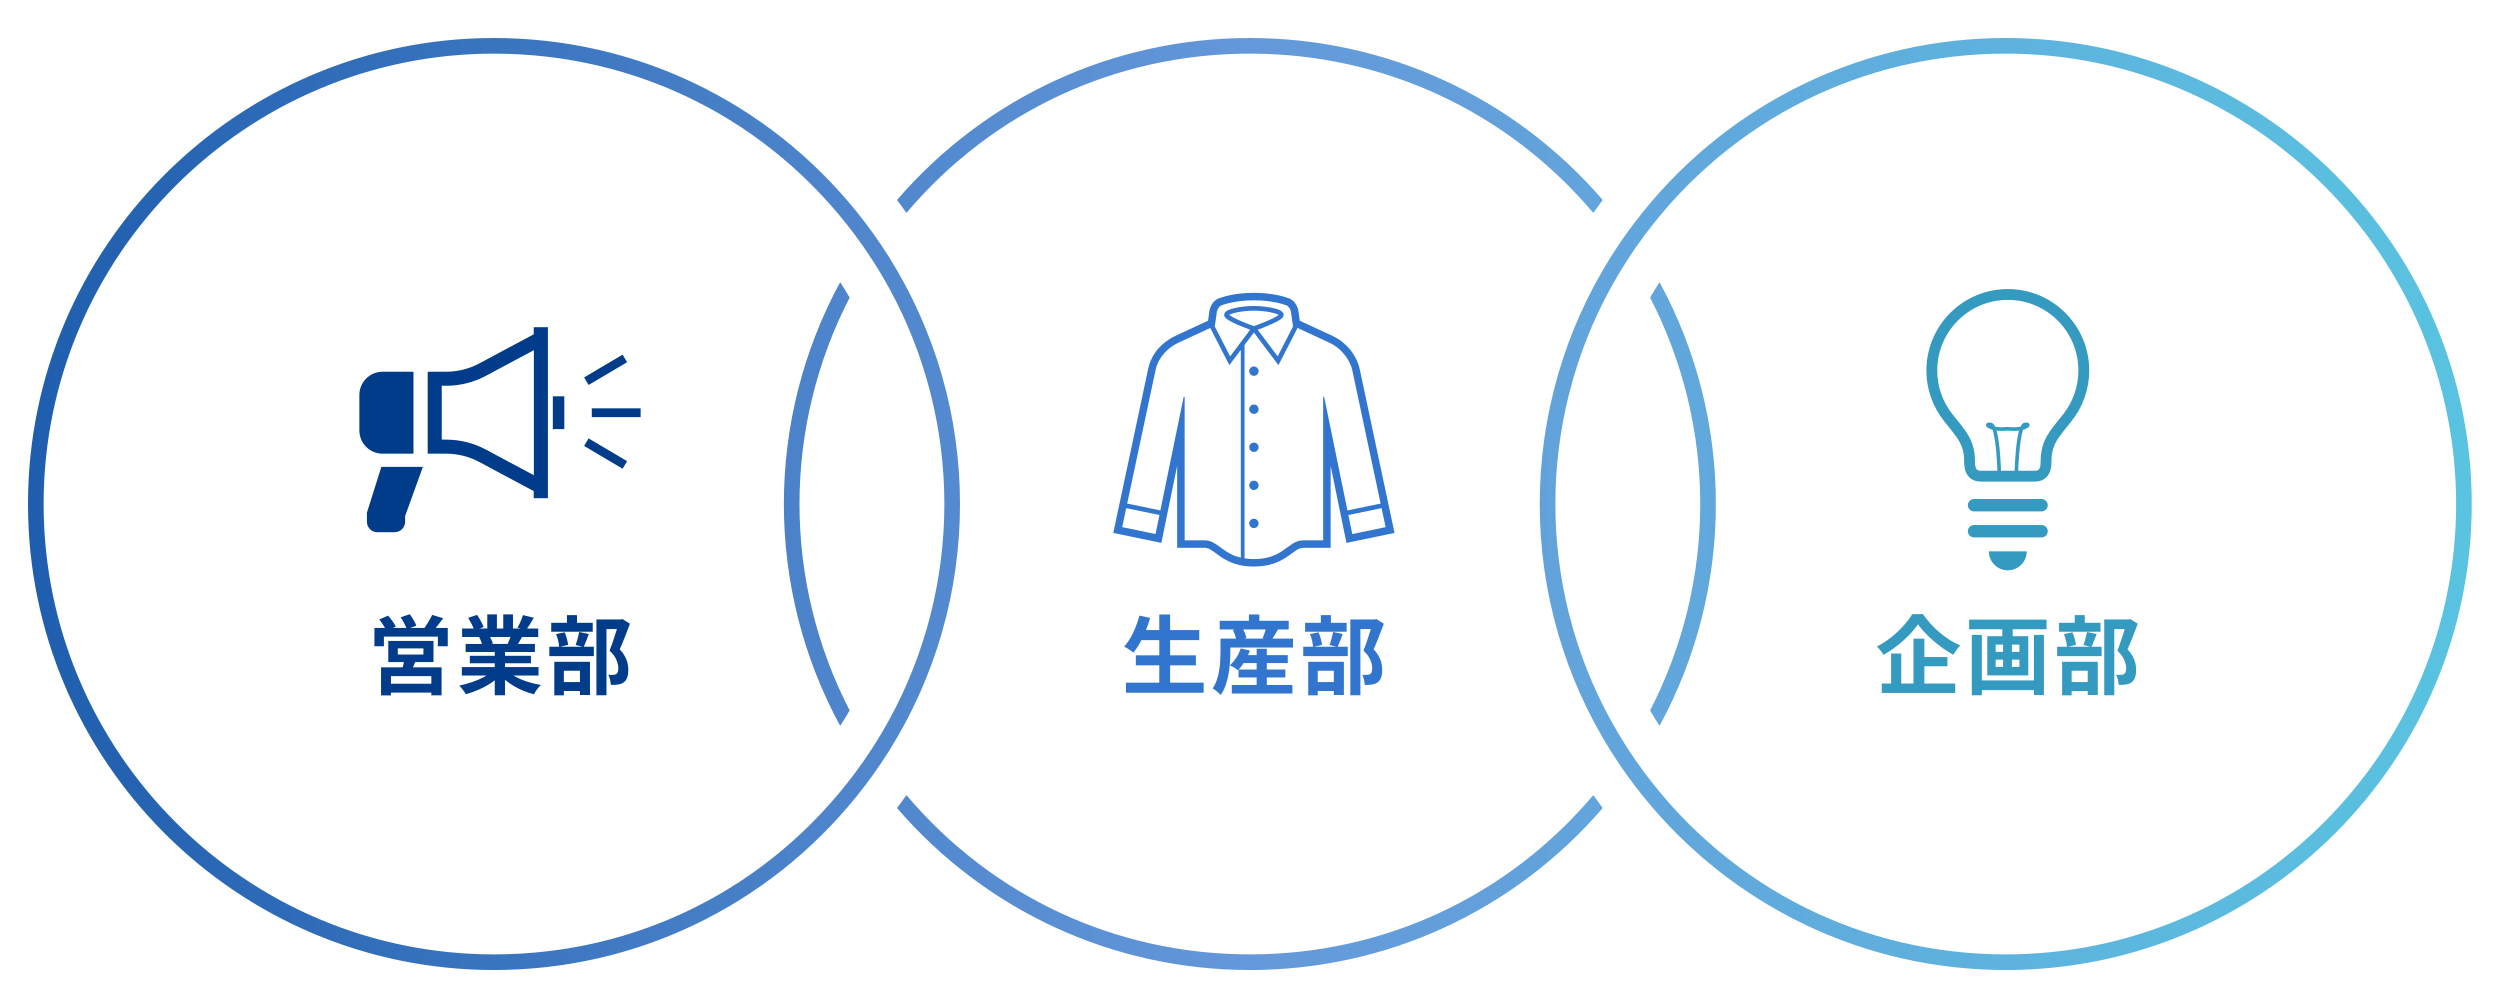
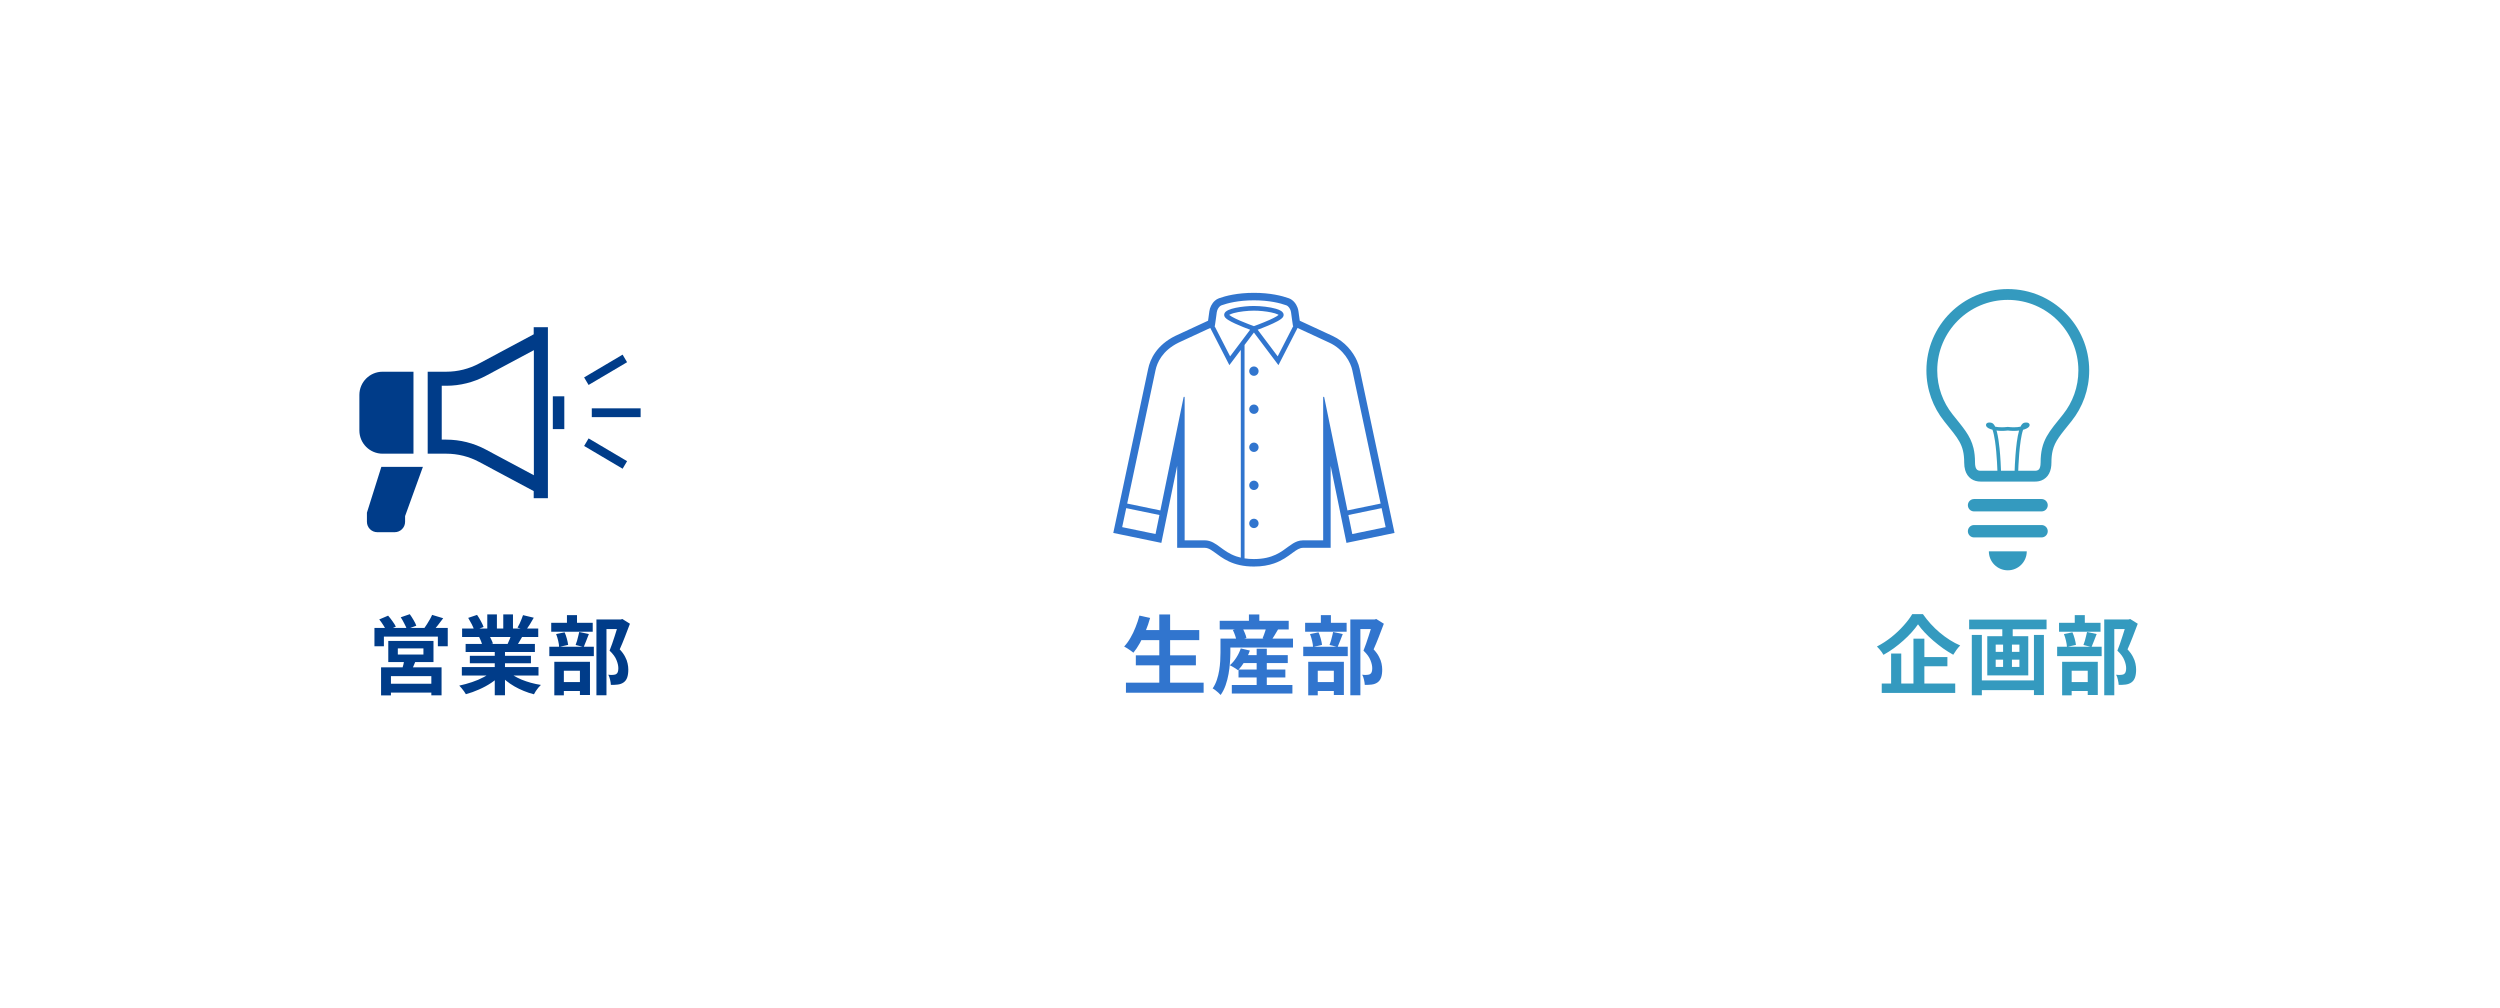
<svg xmlns="http://www.w3.org/2000/svg" width="640" height="258" viewBox="0 0 640 258" fill="none">
-   <path d="M126.463 9.73C162.651 9.73 196.497 25.95 219.323 54.232C222.251 57.86 224.991 61.692 227.469 65.624C239.435 84.615 245.76 106.54 245.76 129.027C245.76 151.514 239.435 173.439 227.469 192.431C224.991 196.363 222.251 200.195 219.323 203.821C196.496 232.103 162.65 248.324 126.463 248.324C60.682 248.324 7.166 194.807 7.166 129.027C7.166 63.247 60.682 9.731 126.463 9.73ZM513.468 9.73C579.249 9.73 632.766 63.246 632.766 129.027C632.766 194.808 579.249 248.324 513.468 248.324C477.28 248.324 443.435 232.103 420.608 203.822C417.682 200.197 414.942 196.365 412.462 192.43C400.496 173.439 394.171 151.514 394.171 129.027C394.171 106.54 400.496 84.615 412.462 65.624C414.939 61.692 417.679 57.86 420.608 54.232C443.434 25.951 477.281 9.731 513.468 9.73ZM407.878 203.559C408.665 204.671 409.471 205.771 410.293 206.858C387.534 233.26 354.836 248.323 319.965 248.323C285.094 248.323 252.396 233.261 229.638 206.858C230.459 205.771 231.265 204.671 232.053 203.559C254.043 229.553 285.706 244.323 319.965 244.323C354.224 244.323 385.887 229.553 407.878 203.559ZM126.463 13.73C62.888 13.73 11.166 65.452 11.166 129.027C11.166 192.602 62.888 244.324 126.463 244.324C163.053 244.324 196.683 227.474 218.728 198.097C221.99 193.749 224.975 189.123 227.597 184.347C236.863 167.473 241.76 148.342 241.76 129.027C241.76 109.712 236.863 90.582 227.597 73.708C224.975 68.933 221.99 64.307 218.728 59.958C196.682 30.58 163.053 13.73 126.463 13.73ZM513.468 13.73C476.878 13.73 443.249 30.579 421.203 59.958C417.939 64.307 414.955 68.934 412.334 73.708C403.068 90.582 398.171 109.71 398.171 129.027C398.171 148.344 403.068 167.474 412.334 184.347C414.955 189.121 417.939 193.747 421.203 198.097C443.248 227.474 476.878 244.324 513.468 244.324C577.043 244.324 628.766 192.602 628.766 129.027C628.766 65.452 577.043 13.73 513.468 13.73ZM215.088 72.231C215.924 73.532 216.733 74.852 217.51 76.186C209.101 92.445 204.668 110.651 204.668 129.027C204.668 147.403 209.101 165.61 217.51 181.869C216.732 183.203 215.924 184.523 215.088 185.824C205.634 168.432 200.669 148.95 200.669 129.027C200.669 109.104 205.634 89.622 215.088 72.231ZM424.843 72.231C434.297 89.622 439.263 109.104 439.263 129.027C439.263 148.95 434.297 168.433 424.843 185.824C424.007 184.523 423.198 183.204 422.421 181.869C430.83 165.611 435.263 147.404 435.263 129.027C435.263 110.65 430.83 92.444 422.421 76.186C423.198 74.852 424.007 73.531 424.843 72.231ZM319.965 9.73C354.836 9.731 387.535 24.792 410.292 51.194C409.471 52.281 408.665 53.382 407.877 54.494C385.887 28.499 354.224 13.729 319.965 13.729C285.706 13.729 254.044 28.499 232.053 54.493C231.265 53.382 230.46 52.282 229.638 51.195C252.396 24.793 285.094 9.73 319.965 9.73Z" fill="url(#paint0_linear_396_46235)" />
  <g clip-path="url(#clip0_396_46235)">
    <path d="M105.849 116.146V95.16H97.948C94.663 95.16 92 97.823 92 101.108V110.196C92 113.481 94.663 116.146 97.948 116.146H105.849V116.146Z" fill="#003C89" />
    <path d="M136.629 85.581L122.665 93.05C120.075 94.434 117.183 95.159 114.248 95.159H109.488V116.145H114.248C117.183 116.145 120.075 116.868 122.665 118.255L136.629 125.723V127.547H140.265V83.758H136.629V85.581ZM136.669 121.665L124.362 115.082C121.261 113.423 117.763 112.546 114.248 112.546H113.085V98.756H114.248C117.763 98.756 121.261 97.879 124.362 96.221L136.669 89.64V121.665Z" fill="#003C89" />
    <path d="M144.462 101.455H141.524V109.851H144.462V101.455Z" fill="#003C89" />
    <path d="M93.932 131.248V133.579C93.932 135.052 95.125 136.243 96.597 136.243H101.04C102.51 136.243 103.703 135.052 103.703 133.579V132.118L108.262 119.523H97.623L93.932 131.248Z" fill="#003C89" />
    <path d="M164 104.54H151.498V106.788H164V104.54Z" fill="#003C89" />
    <path d="M160.531 92.724L159.387 90.788L149.532 96.615L150.676 98.551L160.531 92.724Z" fill="#003C89" />
    <path d="M149.534 114.166L159.389 119.994L160.534 118.06L150.679 112.23L149.534 114.166Z" fill="#003C89" />
  </g>
  <path d="M101.842 165.99V167.552H108.398V165.99H101.842ZM99.4 164.076H110.972V169.488H99.4V164.076ZM103.558 168.674L106.55 168.85C106.33 169.437 106.095 170.001 105.846 170.544C105.597 171.087 105.369 171.549 105.164 171.93L102.854 171.622C103.001 171.167 103.14 170.669 103.272 170.126C103.404 169.583 103.499 169.099 103.558 168.674ZM97.552 170.83H113.04V178.002H110.422V173.096H100.082V178.024H97.552V170.83ZM98.982 175.032H111.544V177.298H98.982V175.032ZM95.858 160.754H114.624V165.44H112.094V162.976H98.278V165.44H95.858V160.754ZM110.62 157.41L113.458 158.268C112.989 158.899 112.519 159.515 112.05 160.116C111.581 160.717 111.148 161.223 110.752 161.634L108.596 160.842C108.831 160.519 109.073 160.16 109.322 159.764C109.586 159.368 109.828 158.965 110.048 158.554C110.283 158.143 110.473 157.762 110.62 157.41ZM97.09 158.576L99.356 157.608C99.737 158.033 100.111 158.51 100.478 159.038C100.859 159.551 101.145 160.013 101.336 160.424L98.916 161.48C98.755 161.084 98.498 160.615 98.146 160.072C97.794 159.515 97.442 159.016 97.09 158.576ZM102.59 158.026L104.9 157.234C105.223 157.674 105.545 158.173 105.868 158.73C106.205 159.287 106.44 159.771 106.572 160.182L104.152 161.062C104.02 160.666 103.8 160.182 103.492 159.61C103.199 159.023 102.898 158.495 102.59 158.026ZM118.232 170.764H137.856V172.942H118.232V170.764ZM118.298 160.908H137.79V163.064H118.298V160.908ZM119.2 164.846H136.932V166.914H119.2V164.846ZM120.278 167.882H135.92V169.796H120.278V167.882ZM126.658 165.88H129.276V177.98H126.658V165.88ZM124.744 157.278H127.208V161.942H124.744V157.278ZM128.836 157.278H131.322V161.788H128.836V157.278ZM126.174 171.732L128.264 172.678C127.575 173.441 126.739 174.152 125.756 174.812C124.788 175.457 123.747 176.022 122.632 176.506C121.517 177.005 120.395 177.408 119.266 177.716C119.149 177.496 118.987 177.247 118.782 176.968C118.591 176.704 118.386 176.44 118.166 176.176C117.961 175.912 117.763 175.692 117.572 175.516C118.672 175.281 119.765 174.981 120.85 174.614C121.95 174.247 122.962 173.815 123.886 173.316C124.81 172.817 125.573 172.289 126.174 171.732ZM129.804 171.666C130.259 172.106 130.801 172.524 131.432 172.92C132.063 173.301 132.752 173.653 133.5 173.976C134.263 174.284 135.062 174.555 135.898 174.79C136.749 175.025 137.607 175.208 138.472 175.34C138.267 175.545 138.047 175.78 137.812 176.044C137.592 176.323 137.379 176.609 137.174 176.902C136.983 177.21 136.822 177.489 136.69 177.738C135.81 177.518 134.945 177.232 134.094 176.88C133.258 176.543 132.459 176.154 131.696 175.714C130.933 175.274 130.215 174.783 129.54 174.24C128.865 173.697 128.271 173.118 127.758 172.502L129.804 171.666ZM133.896 157.476L136.646 158.136C136.309 158.737 135.964 159.324 135.612 159.896C135.26 160.453 134.937 160.93 134.644 161.326L132.488 160.666C132.664 160.373 132.84 160.043 133.016 159.676C133.192 159.295 133.353 158.913 133.5 158.532C133.661 158.136 133.793 157.784 133.896 157.476ZM130.992 162.184L133.786 162.844C133.478 163.357 133.185 163.856 132.906 164.34C132.627 164.809 132.378 165.213 132.158 165.55L129.914 164.934C130.105 164.523 130.303 164.069 130.508 163.57C130.713 163.057 130.875 162.595 130.992 162.184ZM119.86 158.18L122.126 157.41C122.449 157.865 122.771 158.393 123.094 158.994C123.417 159.581 123.651 160.087 123.798 160.512L121.422 161.392C121.305 160.952 121.092 160.431 120.784 159.83C120.476 159.229 120.168 158.679 119.86 158.18ZM122.654 163.108L125.228 162.69C125.419 162.998 125.602 163.35 125.778 163.746C125.969 164.127 126.108 164.465 126.196 164.758L123.512 165.22C123.439 164.941 123.321 164.597 123.16 164.186C122.999 163.775 122.83 163.416 122.654 163.108ZM152.684 158.576H159.108V161.04H155.258V177.98H152.684V158.576ZM141.112 159.434H151.738V161.722H141.112V159.434ZM140.628 165.572H152.024V167.97H140.628V165.572ZM145.138 157.476H147.712V160.864H145.138V157.476ZM142.366 162.316L144.544 161.876C144.764 162.36 144.955 162.903 145.116 163.504C145.277 164.105 145.387 164.633 145.446 165.088L143.136 165.616C143.121 165.176 143.041 164.648 142.894 164.032C142.747 163.401 142.571 162.829 142.366 162.316ZM148.284 161.788L150.748 162.316C150.513 162.917 150.279 163.519 150.044 164.12C149.824 164.707 149.619 165.213 149.428 165.638L147.36 165.11C147.477 164.802 147.595 164.457 147.712 164.076C147.829 163.68 147.932 163.284 148.02 162.888C148.123 162.477 148.211 162.111 148.284 161.788ZM142.806 174.614H149.604V176.902H142.806V174.614ZM141.904 169.422H151.034V177.914H148.46V171.71H144.346V178.002H141.904V169.422ZM158.426 158.576H158.932L159.328 158.466L161.264 159.676C160.868 160.747 160.435 161.876 159.966 163.064C159.511 164.237 159.071 165.293 158.646 166.232C159.262 166.892 159.724 167.53 160.032 168.146C160.355 168.747 160.567 169.319 160.67 169.862C160.787 170.405 160.846 170.918 160.846 171.402C160.846 172.223 160.751 172.905 160.56 173.448C160.369 173.991 160.061 174.409 159.636 174.702C159.225 174.995 158.719 175.179 158.118 175.252C157.869 175.281 157.59 175.303 157.282 175.318C156.989 175.318 156.688 175.318 156.38 175.318C156.365 174.951 156.299 174.519 156.182 174.02C156.079 173.521 155.925 173.089 155.72 172.722C155.969 172.751 156.197 172.773 156.402 172.788C156.607 172.788 156.798 172.781 156.974 172.766C157.121 172.751 157.26 172.729 157.392 172.7C157.539 172.671 157.663 172.619 157.766 172.546C157.957 172.429 158.089 172.253 158.162 172.018C158.25 171.769 158.294 171.453 158.294 171.072C158.294 170.456 158.14 169.767 157.832 169.004C157.539 168.227 156.945 167.413 156.05 166.562C156.27 166.034 156.49 165.447 156.71 164.802C156.945 164.142 157.165 163.482 157.37 162.822C157.59 162.147 157.788 161.517 157.964 160.93C158.155 160.343 158.309 159.859 158.426 159.478V158.576Z" fill="#003C89" />
  <g clip-path="url(#clip1_396_46235)">
    <path d="M348.069 94.412V94.416C347.94 93.785 347.712 93.078 347.376 92.333C346.873 91.215 346.126 90.01 345.092 88.888C344.06 87.767 342.739 86.731 341.101 85.978L332.739 82.105C332.645 81.457 332.485 80.341 332.408 79.706C332.367 79.38 332.284 79.054 332.163 78.731C331.981 78.249 331.715 77.773 331.352 77.353C330.989 76.934 330.522 76.564 329.939 76.354C328.213 75.736 325.212 74.965 321 74.965C316.788 74.965 313.787 75.736 312.061 76.354C311.673 76.493 311.334 76.706 311.046 76.954C310.613 77.329 310.288 77.781 310.048 78.252C309.809 78.725 309.653 79.218 309.592 79.706C309.535 80.173 309.433 80.906 309.345 81.516C309.314 81.733 309.285 81.934 309.261 82.105L300.884 85.986L300.876 85.989C298.497 87.16 296.868 88.661 295.789 90.175C294.71 91.689 294.179 93.206 293.931 94.416L285 136.433L297.307 138.979L301.352 119.255V140.242H302.311C302.311 140.242 305.186 140.242 308.421 140.242C308.706 140.243 308.965 140.293 309.241 140.392C309.722 140.562 310.259 140.907 310.892 141.369C311.842 142.057 313 142.989 314.611 143.737C316.222 144.487 318.279 145.037 321 145.035C323.073 145.035 324.76 144.718 326.16 144.233C328.26 143.508 329.697 142.406 330.831 141.572C331.397 141.154 331.89 140.805 332.332 140.579C332.553 140.466 332.761 140.382 332.963 140.327C333.167 140.272 333.366 140.243 333.579 140.243C336.814 140.243 339.689 140.243 339.689 140.243H340.648V119.255L344.693 138.979L357 136.433L348.069 94.412ZM311.007 83.409L311.083 82.896C311.083 82.896 311.155 82.402 311.244 81.787C311.331 81.17 311.434 80.435 311.495 79.94C311.514 79.784 311.559 79.595 311.631 79.406C311.738 79.119 311.904 78.829 312.098 78.606C312.292 78.383 312.505 78.23 312.708 78.159C314.246 77.607 317.023 76.882 321 76.882C324.977 76.882 327.753 77.607 329.292 78.159C329.428 78.208 329.566 78.289 329.703 78.407C329.907 78.581 330.101 78.838 330.243 79.12C330.387 79.401 330.477 79.706 330.504 79.94C330.565 80.435 330.669 81.17 330.756 81.787C330.844 82.401 330.917 82.896 330.917 82.896L330.993 83.409L331.082 83.45L327.088 91.227L321.965 84.414C322.621 84.171 323.618 83.79 324.633 83.361C325.503 82.994 326.383 82.593 327.084 82.204C327.436 82.009 327.742 81.819 327.994 81.621C328.12 81.521 328.233 81.418 328.334 81.301C328.433 81.182 328.528 81.046 328.58 80.846C328.599 80.77 328.609 80.69 328.609 80.61C328.61 80.442 328.563 80.28 328.493 80.148C328.359 79.899 328.17 79.74 327.966 79.602C327.605 79.367 327.157 79.196 326.632 79.041C325.846 78.812 324.889 78.637 323.9 78.517C322.911 78.395 321.895 78.33 321 78.33C319.545 78.33 317.769 78.501 316.316 78.806C315.588 78.961 314.944 79.144 314.435 79.381C314.179 79.501 313.956 79.633 313.761 79.815C313.665 79.908 313.576 80.014 313.506 80.148C313.436 80.28 313.389 80.442 313.39 80.61C313.39 80.69 313.4 80.77 313.419 80.846C313.472 81.045 313.567 81.181 313.665 81.301C313.855 81.519 314.087 81.694 314.366 81.877C314.853 82.195 315.486 82.517 316.176 82.837C317.539 83.468 319.119 84.075 320.034 84.414L314.911 91.227L310.918 83.45L311.007 83.409ZM321.194 83.421C321.118 83.449 321.055 83.471 321.001 83.491C320.472 83.301 318.963 82.747 317.515 82.122C316.723 81.781 315.949 81.417 315.38 81.092C315.097 80.93 314.865 80.777 314.719 80.657C314.702 80.642 314.689 80.63 314.673 80.616C314.701 80.598 314.731 80.576 314.77 80.555C314.991 80.427 315.371 80.28 315.834 80.154C316.531 79.963 317.42 79.803 318.333 79.695C319.247 79.587 320.189 79.528 321 79.528C322.36 79.527 324.09 79.694 325.437 79.979C326.11 80.12 326.691 80.294 327.057 80.466C327.172 80.52 327.263 80.573 327.327 80.617C327.213 80.718 327.022 80.854 326.78 80.998C326.339 81.264 325.736 81.563 325.088 81.856C324.116 82.296 323.04 82.724 322.212 83.041C321.796 83.199 321.444 83.329 321.194 83.421ZM295.815 136.713L287.276 134.947L288.31 130.083L296.813 131.843L295.815 136.713ZM317.646 142.757C317.226 142.66 316.833 142.548 316.468 142.421C314.676 141.8 313.459 140.878 312.306 140.028C311.729 139.605 311.169 139.196 310.542 138.873C310.229 138.712 309.897 138.575 309.543 138.478C309.189 138.381 308.813 138.325 308.421 138.325C306.803 138.325 305.276 138.325 304.153 138.325C303.818 138.325 303.524 138.325 303.269 138.325V101.71C303.269 101.64 303.216 101.582 303.147 101.575C303.077 101.568 303.014 101.615 303.001 101.683L297.054 130.669L288.559 128.912L295.809 94.8C296.013 93.806 296.451 92.55 297.351 91.288C298.251 90.028 299.611 88.752 301.72 87.711L309.829 83.954L314.719 93.476L317.646 89.584V142.757H317.646ZM339 101.683C338.986 101.615 338.923 101.568 338.854 101.576C338.784 101.583 338.731 101.641 338.731 101.71V138.325C337.622 138.325 335.677 138.325 333.579 138.325C333.057 138.325 332.562 138.425 332.111 138.588C331.317 138.875 330.65 139.334 329.982 139.818C328.979 140.548 327.959 141.358 326.583 141.998C325.206 142.634 323.469 143.115 321.001 143.118C320.112 143.117 319.321 143.053 318.604 142.942V88.31L321.001 85.124L327.281 93.476L332.171 83.954L340.297 87.719L340.299 87.719C342.148 88.57 343.519 89.841 344.485 91.162C344.967 91.822 345.347 92.493 345.629 93.12C345.911 93.746 346.095 94.329 346.191 94.8L346.192 94.804L353.441 128.912L344.946 130.669L339 101.683ZM345.187 131.843L353.691 130.083L354.724 134.947L346.185 136.713L345.187 131.843Z" fill="#3175CE" />
    <path d="M321.001 93.815C320.338 93.815 319.802 94.352 319.802 95.013C319.802 95.675 320.338 96.212 321.001 96.212C321.662 96.212 322.198 95.675 322.198 95.013C322.198 94.352 321.662 93.815 321.001 93.815Z" fill="#3175CE" />
    <path d="M321.001 103.561C320.338 103.561 319.802 104.097 319.802 104.757C319.802 105.42 320.338 105.956 321.001 105.956C321.662 105.956 322.198 105.42 322.198 104.757C322.198 104.097 321.662 103.561 321.001 103.561Z" fill="#3175CE" />
    <path d="M321.001 113.305C320.338 113.305 319.802 113.841 319.802 114.503C319.802 115.164 320.338 115.7 321.001 115.7C321.662 115.7 322.198 115.164 322.198 114.503C322.198 113.841 321.662 113.305 321.001 113.305Z" fill="#3175CE" />
    <path d="M321.001 123.048C320.338 123.048 319.802 123.584 319.802 124.246C319.802 124.907 320.338 125.444 321.001 125.444C321.662 125.444 322.198 124.907 322.198 124.246C322.198 123.584 321.662 123.048 321.001 123.048Z" fill="#3175CE" />
    <path d="M321.001 132.793C320.338 132.793 319.802 133.329 319.802 133.992C319.802 134.653 320.338 135.19 321.001 135.19C321.662 135.19 322.198 134.653 322.198 133.992C322.198 133.329 321.662 132.793 321.001 132.793Z" fill="#3175CE" />
  </g>
  <path d="M291.696 161.304H307.008V163.878H291.696V161.304ZM290.772 167.772H306.15V170.324H290.772V167.772ZM288.242 174.768H308.13V177.342H288.242V174.768ZM296.778 157.3H299.55V176.022H296.778V157.3ZM291.696 157.586L294.424 158.202C294.116 159.331 293.735 160.446 293.28 161.546C292.825 162.646 292.334 163.673 291.806 164.626C291.278 165.565 290.728 166.386 290.156 167.09C289.98 166.929 289.745 166.753 289.452 166.562C289.173 166.357 288.88 166.159 288.572 165.968C288.264 165.777 288 165.623 287.78 165.506C288.367 164.89 288.902 164.157 289.386 163.306C289.885 162.455 290.325 161.539 290.706 160.556C291.102 159.573 291.432 158.583 291.696 157.586ZM317.546 167.706H329.668V169.752H317.546V167.706ZM317.062 171.402H329.052V173.426H317.062V171.402ZM315.346 175.362H330.856V177.54H315.346V175.362ZM321.704 166.078H324.3V176.704H321.704V166.078ZM317.634 165.99L319.966 166.54C319.629 167.508 319.189 168.439 318.646 169.334C318.103 170.214 317.531 170.962 316.93 171.578C316.769 171.446 316.563 171.299 316.314 171.138C316.065 170.977 315.808 170.823 315.544 170.676C315.28 170.515 315.045 170.39 314.84 170.302C315.456 169.774 316.006 169.129 316.49 168.366C316.989 167.589 317.37 166.797 317.634 165.99ZM313.894 163.482H331.01V165.77H313.894V163.482ZM312.244 158.928H329.91V161.15H312.244V158.928ZM319.724 157.3H322.386V160.226H319.724V157.3ZM312.442 163.482H314.972V167.068C314.972 167.845 314.935 168.703 314.862 169.642C314.803 170.581 314.686 171.541 314.51 172.524C314.334 173.507 314.085 174.467 313.762 175.406C313.439 176.33 313.014 177.166 312.486 177.914C312.354 177.753 312.156 177.555 311.892 177.32C311.643 177.1 311.386 176.887 311.122 176.682C310.858 176.477 310.631 176.33 310.44 176.242C310.895 175.567 311.254 174.834 311.518 174.042C311.782 173.25 311.98 172.443 312.112 171.622C312.244 170.801 312.332 170.001 312.376 169.224C312.42 168.447 312.442 167.728 312.442 167.068V163.482ZM315.61 161.282L318.008 160.666C318.243 161.062 318.463 161.517 318.668 162.03C318.888 162.529 319.027 162.961 319.086 163.328L316.534 164.032C316.49 163.665 316.38 163.225 316.204 162.712C316.028 162.199 315.83 161.722 315.61 161.282ZM324.212 160.446L327.226 161.062C326.889 161.619 326.566 162.162 326.258 162.69C325.95 163.218 325.664 163.665 325.4 164.032L323.222 163.394C323.354 163.101 323.479 162.785 323.596 162.448C323.728 162.096 323.845 161.751 323.948 161.414C324.051 161.062 324.139 160.739 324.212 160.446ZM345.684 158.576H352.108V161.04H348.258V177.98H345.684V158.576ZM334.112 159.434H344.738V161.722H334.112V159.434ZM333.628 165.572H345.024V167.97H333.628V165.572ZM338.138 157.476H340.712V160.864H338.138V157.476ZM335.366 162.316L337.544 161.876C337.764 162.36 337.955 162.903 338.116 163.504C338.277 164.105 338.387 164.633 338.446 165.088L336.136 165.616C336.121 165.176 336.041 164.648 335.894 164.032C335.747 163.401 335.571 162.829 335.366 162.316ZM341.284 161.788L343.748 162.316C343.513 162.917 343.279 163.519 343.044 164.12C342.824 164.707 342.619 165.213 342.428 165.638L340.36 165.11C340.477 164.802 340.595 164.457 340.712 164.076C340.829 163.68 340.932 163.284 341.02 162.888C341.123 162.477 341.211 162.111 341.284 161.788ZM335.806 174.614H342.604V176.902H335.806V174.614ZM334.904 169.422H344.034V177.914H341.46V171.71H337.346V178.002H334.904V169.422ZM351.426 158.576H351.932L352.328 158.466L354.264 159.676C353.868 160.747 353.435 161.876 352.966 163.064C352.511 164.237 352.071 165.293 351.646 166.232C352.262 166.892 352.724 167.53 353.032 168.146C353.355 168.747 353.567 169.319 353.67 169.862C353.787 170.405 353.846 170.918 353.846 171.402C353.846 172.223 353.751 172.905 353.56 173.448C353.369 173.991 353.061 174.409 352.636 174.702C352.225 174.995 351.719 175.179 351.118 175.252C350.869 175.281 350.59 175.303 350.282 175.318C349.989 175.318 349.688 175.318 349.38 175.318C349.365 174.951 349.299 174.519 349.182 174.02C349.079 173.521 348.925 173.089 348.72 172.722C348.969 172.751 349.197 172.773 349.402 172.788C349.607 172.788 349.798 172.781 349.974 172.766C350.121 172.751 350.26 172.729 350.392 172.7C350.539 172.671 350.663 172.619 350.766 172.546C350.957 172.429 351.089 172.253 351.162 172.018C351.25 171.769 351.294 171.453 351.294 171.072C351.294 170.456 351.14 169.767 350.832 169.004C350.539 168.227 349.945 167.413 349.05 166.562C349.27 166.034 349.49 165.447 349.71 164.802C349.945 164.142 350.165 163.482 350.37 162.822C350.59 162.147 350.788 161.517 350.964 160.93C351.155 160.343 351.309 159.859 351.426 159.478V158.576Z" fill="#3175CE" />
  <path d="M513.999 74C502.49 74 493.16 83.33 493.16 94.839C493.16 99.739 494.857 104.256 497.691 107.812C499.497 110.073 500.815 111.611 501.62 113.078C502.028 113.814 502.319 114.535 502.521 115.379C502.723 116.225 502.833 117.198 502.833 118.42C502.833 119.123 502.912 119.769 503.088 120.367C503.343 121.254 503.852 122.046 504.582 122.56C505.311 123.078 506.181 123.287 507.045 123.285H520.956C521.534 123.285 522.107 123.197 522.648 122.979C523.461 122.661 524.164 122.021 524.573 121.215C524.992 120.406 525.166 119.472 525.166 118.42C525.166 117.198 525.276 116.225 525.478 115.379C525.783 114.118 526.286 113.116 527.08 111.956C527.871 110.798 528.958 109.508 530.31 107.811C533.144 104.256 534.838 99.739 534.838 94.839C534.838 83.33 525.511 74 513.999 74ZM511.894 114.874C511.736 113.335 511.523 111.793 511.217 110.582C511.184 110.45 511.145 110.338 511.107 110.215C511.521 110.27 511.96 110.31 512.461 110.31C512.936 110.31 513.45 110.279 513.999 110.213C514.548 110.279 515.063 110.31 515.537 110.31C516.032 110.31 516.473 110.272 516.882 110.22C516.403 111.885 516.133 114.337 515.964 116.504C515.827 118.253 515.766 119.787 515.744 120.514H512.257C512.226 119.562 512.131 117.236 511.894 114.874ZM528.141 106.084C526.383 108.299 524.981 109.892 523.953 111.738C523.443 112.659 523.043 113.639 522.782 114.735C522.52 115.832 522.395 117.036 522.395 118.42C522.395 118.914 522.338 119.301 522.254 119.584C522.125 120.009 521.971 120.18 521.811 120.301C521.646 120.417 521.397 120.512 520.956 120.514H516.667C516.676 120.187 516.698 119.703 516.724 119.114C516.807 117.422 516.979 114.874 517.302 112.744C517.462 111.681 517.664 110.721 517.902 110.048C517.906 110.035 517.91 110.029 517.915 110.018C518.064 109.978 518.211 109.936 518.341 109.89C518.679 109.769 518.945 109.635 519.154 109.488C519.257 109.411 519.347 109.332 519.427 109.231C519.501 109.132 519.58 109 519.585 108.807C519.585 108.686 519.541 108.55 519.466 108.453C519.352 108.308 519.213 108.247 519.093 108.211C518.969 108.176 518.851 108.165 518.715 108.165C518.591 108.165 518.46 108.176 518.315 108.198C518.073 108.231 517.875 108.356 517.719 108.506C517.524 108.697 517.381 108.95 517.251 109.227C516.777 109.323 516.205 109.389 515.537 109.387C515.085 109.387 514.59 109.358 514.056 109.293L513.999 109.284L513.942 109.293C513.408 109.358 512.914 109.387 512.461 109.387C511.789 109.387 511.222 109.319 510.747 109.224C510.721 109.167 510.699 109.099 510.67 109.044C510.558 108.838 510.435 108.658 510.279 108.506C510.123 108.357 509.925 108.231 509.684 108.198C509.539 108.176 509.405 108.165 509.284 108.165C509.104 108.168 508.95 108.181 508.781 108.258C508.699 108.297 508.607 108.357 508.532 108.453C508.457 108.55 508.412 108.686 508.414 108.807C508.418 109 508.497 109.13 508.572 109.231C508.708 109.405 508.882 109.526 509.104 109.649C509.354 109.785 509.697 109.904 510.079 110.011C510.336 110.721 510.554 111.762 510.721 112.912C510.982 114.674 511.138 116.698 511.231 118.277C511.275 119.066 511.305 119.745 511.323 120.226C511.327 120.334 511.329 120.428 511.332 120.514H507.045C506.753 120.514 506.537 120.468 506.388 120.406C506.159 120.308 506.036 120.209 505.882 119.932C505.738 119.655 505.606 119.163 505.606 118.42C505.606 117.036 505.478 115.832 505.219 114.735C504.828 113.09 504.12 111.712 503.206 110.387C502.292 109.055 501.18 107.748 499.86 106.085C497.401 102.997 495.933 99.097 495.933 94.839C495.933 89.847 497.95 85.338 501.224 82.062C504.498 78.79 509.007 76.773 513.999 76.771C518.994 76.773 523.5 78.79 526.774 82.062C530.048 85.338 532.065 89.844 532.065 94.839C532.065 99.097 530.599 102.997 528.141 106.084Z" fill="#349ABF" />
  <path d="M514 146C516.681 146 518.852 143.829 518.852 141.148H509.148C509.148 143.829 511.319 146 514 146Z" fill="#349ABF" />
  <path d="M522.639 127.752H505.355C504.481 127.752 503.773 128.462 503.773 129.336C503.773 130.211 504.481 130.923 505.355 130.923H522.639C523.516 130.923 524.226 130.211 524.226 129.336C524.226 128.462 523.516 127.752 522.639 127.752Z" fill="#349ABF" />
  <path d="M522.639 134.41H505.355C504.481 134.41 503.773 135.12 503.773 135.994C503.773 136.871 504.481 137.581 505.355 137.581H522.639C523.516 137.581 524.226 136.871 524.226 135.994C524.226 135.12 523.516 134.41 522.639 134.41Z" fill="#349ABF" />
  <path d="M491.01 159.83C490.555 160.49 490.013 161.172 489.382 161.876C488.751 162.58 488.047 163.277 487.27 163.966C486.507 164.655 485.693 165.315 484.828 165.946C483.977 166.562 483.09 167.127 482.166 167.64C482.063 167.435 481.917 167.2 481.726 166.936C481.535 166.672 481.33 166.415 481.11 166.166C480.89 165.917 480.685 165.697 480.494 165.506C481.77 164.846 482.995 164.054 484.168 163.13C485.341 162.191 486.39 161.201 487.314 160.16C488.253 159.119 488.993 158.136 489.536 157.212H492.264C492.865 158.077 493.533 158.913 494.266 159.72C494.999 160.527 495.777 161.275 496.598 161.964C497.419 162.653 498.27 163.277 499.15 163.834C500.03 164.391 500.917 164.861 501.812 165.242C501.475 165.579 501.152 165.961 500.844 166.386C500.551 166.797 500.279 167.207 500.03 167.618C499.165 167.134 498.299 166.591 497.434 165.99C496.583 165.374 495.755 164.721 494.948 164.032C494.141 163.343 493.401 162.639 492.726 161.92C492.051 161.201 491.479 160.505 491.01 159.83ZM491.164 168.212H498.534V170.566H491.164V168.212ZM481.726 174.988H500.536V177.386H481.726V174.988ZM489.844 163.504H492.638V176.264H489.844V163.504ZM484.124 167.31H486.72V176.22H484.124V167.31ZM506.256 174.174H521.7V176.682H506.256V174.174ZM504.1 158.62H523.922V161.084H504.1V158.62ZM504.782 162.536H507.356V177.98H504.782V162.536ZM520.688 162.536H523.24V177.936H520.688V162.536ZM512.592 159.346H515.254V163.856H512.592V159.346ZM512.79 163.856H515.056V172.062H512.79V163.856ZM510.898 168.872V170.742H516.97V168.872H510.898ZM510.898 165.022V166.87H516.97V165.022H510.898ZM508.742 162.866H519.236V172.898H508.742V162.866ZM538.684 158.576H545.108V161.04H541.258V177.98H538.684V158.576ZM527.112 159.434H537.738V161.722H527.112V159.434ZM526.628 165.572H538.024V167.97H526.628V165.572ZM531.138 157.476H533.712V160.864H531.138V157.476ZM528.366 162.316L530.544 161.876C530.764 162.36 530.955 162.903 531.116 163.504C531.277 164.105 531.387 164.633 531.446 165.088L529.136 165.616C529.121 165.176 529.041 164.648 528.894 164.032C528.747 163.401 528.571 162.829 528.366 162.316ZM534.284 161.788L536.748 162.316C536.513 162.917 536.279 163.519 536.044 164.12C535.824 164.707 535.619 165.213 535.428 165.638L533.36 165.11C533.477 164.802 533.595 164.457 533.712 164.076C533.829 163.68 533.932 163.284 534.02 162.888C534.123 162.477 534.211 162.111 534.284 161.788ZM528.806 174.614H535.604V176.902H528.806V174.614ZM527.904 169.422H537.034V177.914H534.46V171.71H530.346V178.002H527.904V169.422ZM544.426 158.576H544.932L545.328 158.466L547.264 159.676C546.868 160.747 546.435 161.876 545.966 163.064C545.511 164.237 545.071 165.293 544.646 166.232C545.262 166.892 545.724 167.53 546.032 168.146C546.355 168.747 546.567 169.319 546.67 169.862C546.787 170.405 546.846 170.918 546.846 171.402C546.846 172.223 546.751 172.905 546.56 173.448C546.369 173.991 546.061 174.409 545.636 174.702C545.225 174.995 544.719 175.179 544.118 175.252C543.869 175.281 543.59 175.303 543.282 175.318C542.989 175.318 542.688 175.318 542.38 175.318C542.365 174.951 542.299 174.519 542.182 174.02C542.079 173.521 541.925 173.089 541.72 172.722C541.969 172.751 542.197 172.773 542.402 172.788C542.607 172.788 542.798 172.781 542.974 172.766C543.121 172.751 543.26 172.729 543.392 172.7C543.539 172.671 543.663 172.619 543.766 172.546C543.957 172.429 544.089 172.253 544.162 172.018C544.25 171.769 544.294 171.453 544.294 171.072C544.294 170.456 544.14 169.767 543.832 169.004C543.539 168.227 542.945 167.413 542.05 166.562C542.27 166.034 542.49 165.447 542.71 164.802C542.945 164.142 543.165 163.482 543.37 162.822C543.59 162.147 543.788 161.517 543.964 160.93C544.155 160.343 544.309 159.859 544.426 159.478V158.576Z" fill="#349ABF" />
  <defs>
    <linearGradient id="paint0_linear_396_46235" x1="7.166" y1="129.027" x2="632.766" y2="129.027" gradientUnits="userSpaceOnUse">
      <stop stop-color="#1F5EAE" />
      <stop offset="0.5" stop-color="#6598DA" />
      <stop offset="1" stop-color="#59C3E0" />
    </linearGradient>
    <clipPath id="clip0_396_46235">
      <rect width="72" height="72" fill="white" transform="translate(92 74)" />
    </clipPath>
    <clipPath id="clip1_396_46235">
      <rect width="72" height="72" fill="white" transform="translate(285 74)" />
    </clipPath>
  </defs>
</svg>